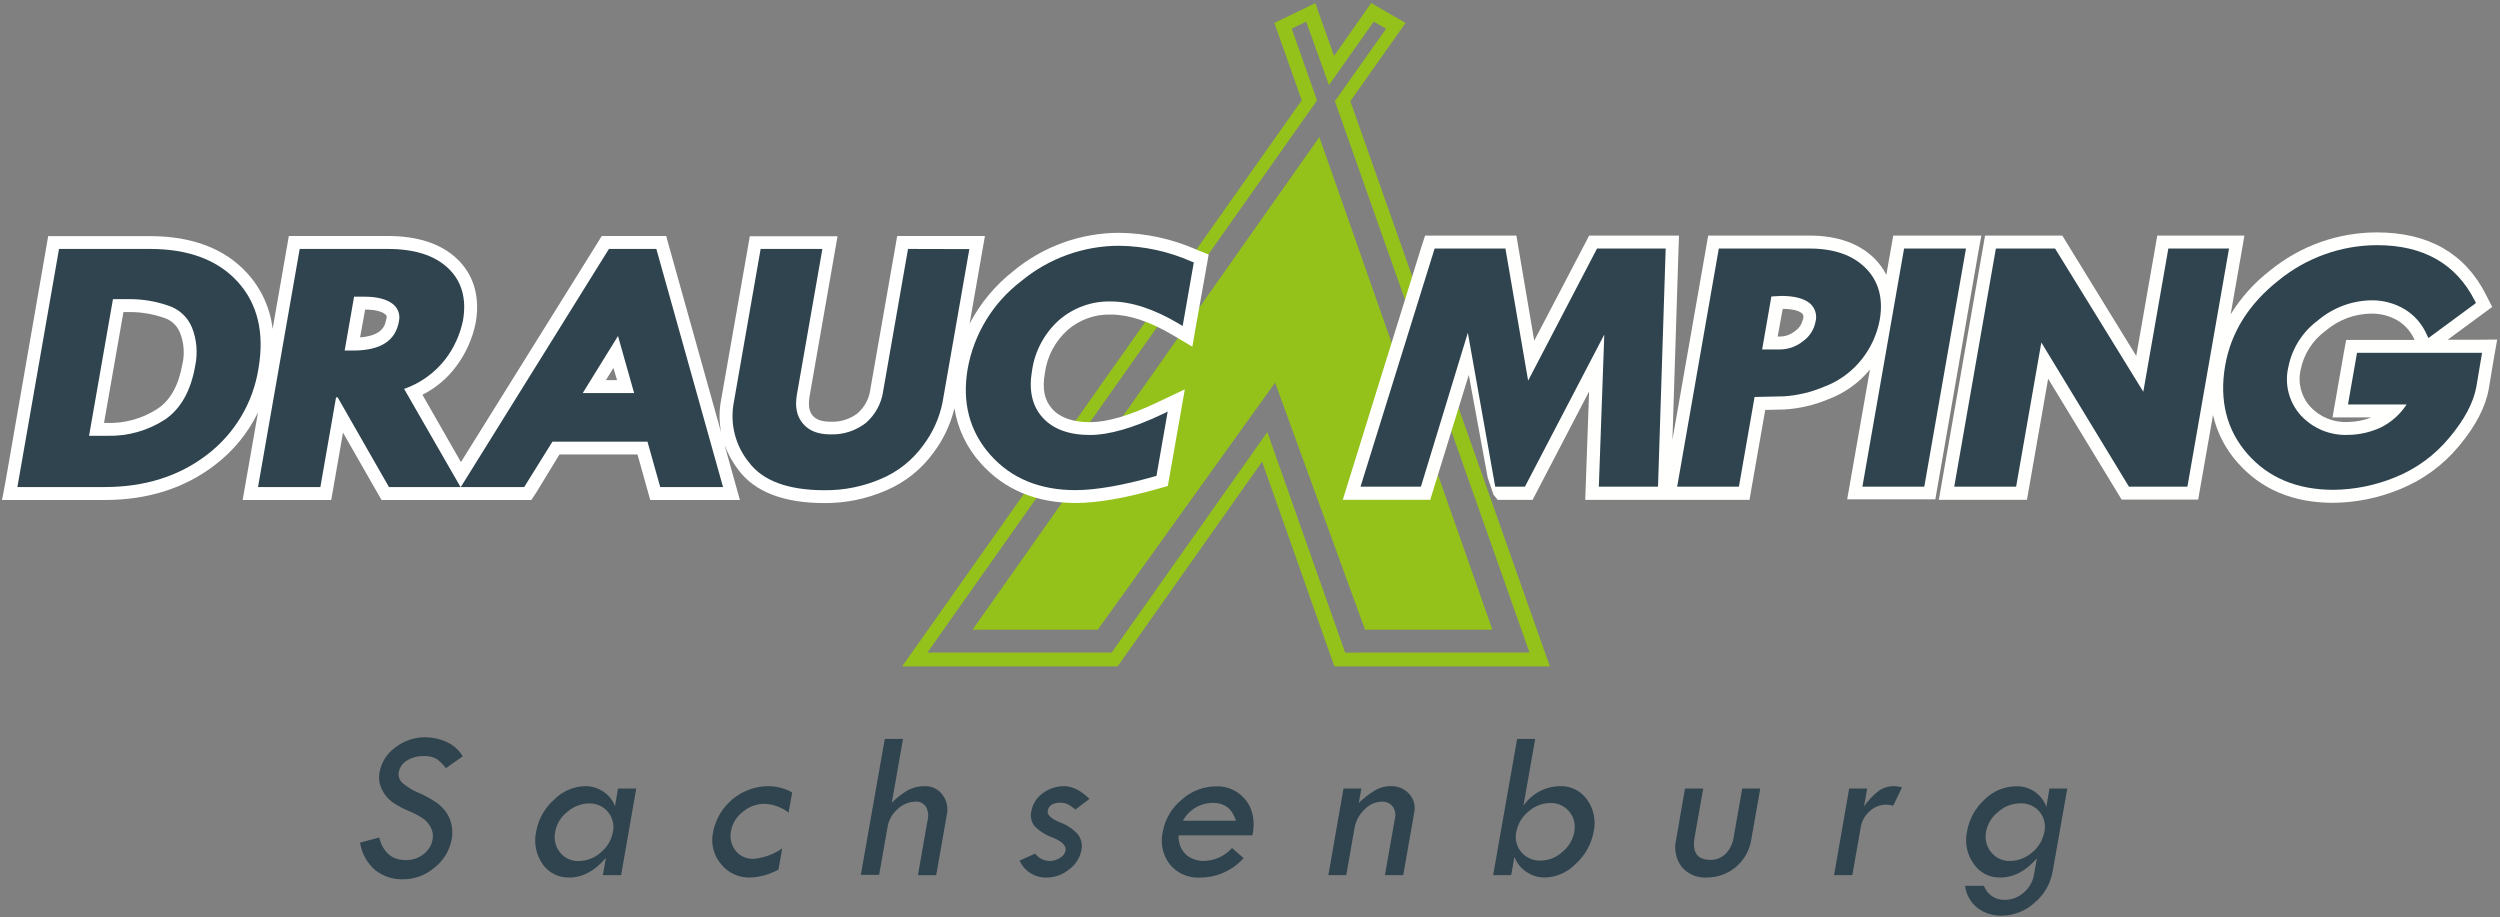
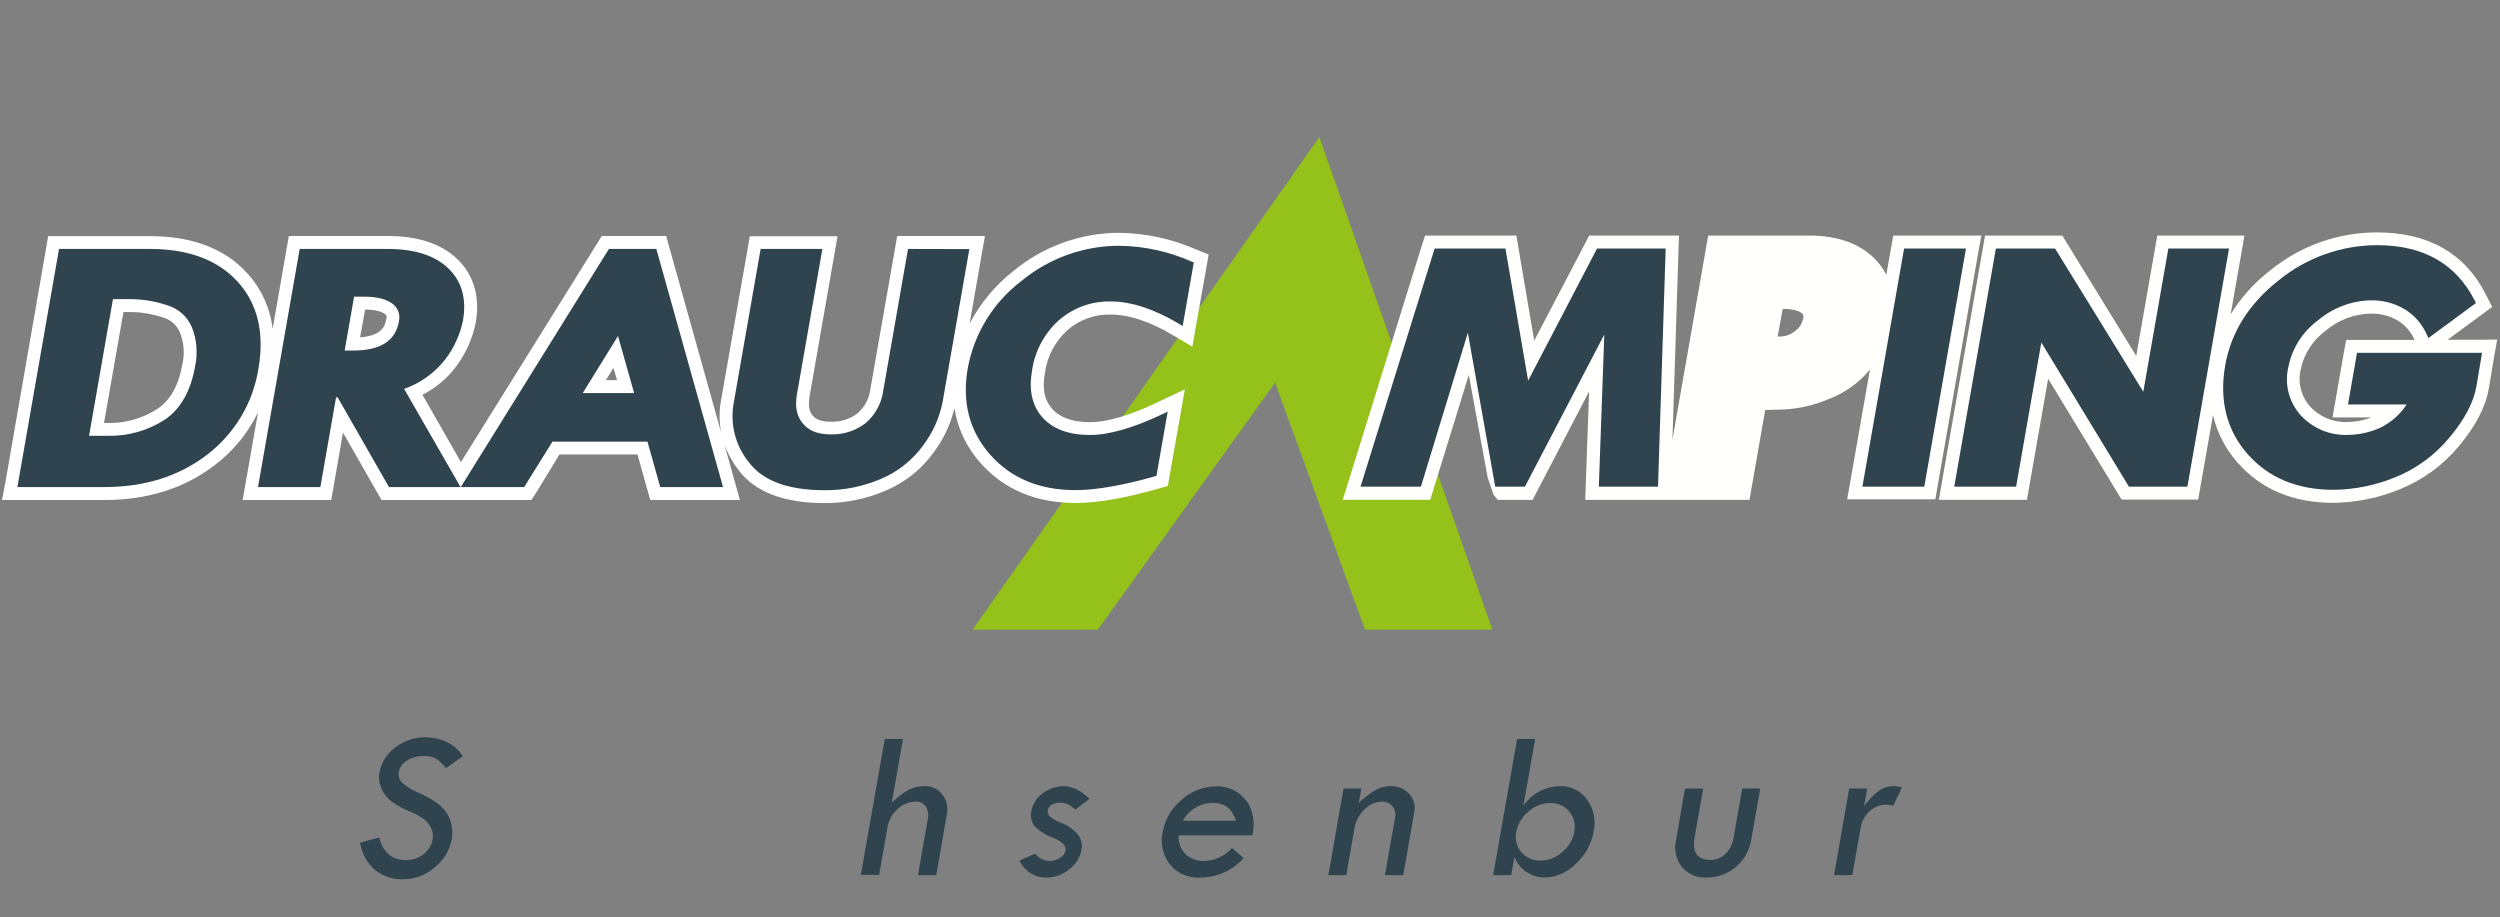
<svg xmlns="http://www.w3.org/2000/svg" width="496px" height="182px" viewBox="0 0 496 182" version="1.1">
  <rect x="0" y="0" width="496" height="182" fill="#808080" stroke="none" />
  <title>logo</title>
  <desc>Created with Sketch.</desc>
  <defs />
  <g id="Page-1" stroke="none" stroke-width="1" fill="none" fill-rule="evenodd">
    <g id="logo" fill-rule="nonzero">
      <path d="M91.82,150.05 L88.47,152.41 C87.965,151.725 87.362,151.119 86.68,150.61 C85.887,150.151 84.974,149.942 84.06,150.01 C82.887,149.975 81.729,150.284 80.73,150.9 C79.887,151.384 79.298,152.214 79.12,153.17 C78.971,153.949 79.227,154.751 79.8,155.3 C80.773,156.137 81.873,156.812 83.06,157.3 C84.331,157.843 85.544,158.513 86.68,159.3 C87.472,159.865 88.151,160.574 88.68,161.39 C89.143,162.127 89.462,162.944 89.62,163.8 C89.78,164.69 89.78,165.6 89.62,166.49 C89.216,168.72 88.005,170.724 86.22,172.12 C84.491,173.621 82.279,174.449 79.99,174.45 C77.98,174.518 76.011,173.873 74.43,172.63 C72.815,171.222 71.752,169.288 71.43,167.17 L75.23,166.17 C76.023,169.15 77.777,170.64 80.49,170.64 C81.756,170.674 82.995,170.271 84,169.5 C84.976,168.774 85.635,167.699 85.84,166.5 C85.968,165.763 85.863,165.005 85.54,164.33 C85.221,163.631 84.742,163.018 84.14,162.54 C83.206,161.886 82.199,161.342 81.14,160.92 C80.044,160.466 78.992,159.911 78,159.26 C77.307,158.771 76.71,158.157 76.24,157.45 C75.808,156.816 75.496,156.107 75.32,155.36 C75.175,154.624 75.175,153.866 75.32,153.13 C75.694,151.163 76.821,149.419 78.46,148.27 C80.152,146.963 82.232,146.259 84.37,146.27 C85.83,146.273 87.273,146.59 88.6,147.2 C89.935,147.797 91.053,148.793 91.8,150.05" id="Shape" fill="#2F444E" />
-       <path d="M122.61,156.45 L126.23,156.45 L123.23,173.62 L119.61,173.62 L120.21,170.2 C117.99,172.8 115.577,174.1 112.97,174.1 C110.855,174.173 108.848,173.167 107.64,171.43 C106.332,169.545 105.875,167.198 106.38,164.96 C106.817,162.521 108.064,160.301 109.92,158.66 C111.543,156.993 113.754,156.028 116.08,155.97 C117.377,155.956 118.648,156.34 119.72,157.07 C120.768,157.762 121.573,158.766 122.02,159.94 L122.61,156.45 Z M121.61,165.08 C121.907,163.664 121.539,162.19 120.61,161.08 C119.692,159.964 118.304,159.343 116.86,159.4 C115.273,159.424 113.747,160.017 112.56,161.07 C111.309,162.036 110.455,163.427 110.16,164.98 C109.834,166.431 110.179,167.952 111.1,169.12 C112.001,170.256 113.392,170.891 114.84,170.83 C116.449,170.813 117.996,170.209 119.19,169.13 C120.437,168.122 121.287,166.705 121.59,165.13 L121.61,165.08 Z" id="Shape" fill="#2F444E" />
-       <path d="M155.18,168.37 L154.45,172.51 C152.722,173.487 150.784,174.032 148.8,174.1 C146.564,174.167 144.429,173.173 143.04,171.42 C141.588,169.71 141.002,167.428 141.45,165.23 C142.405,159.895 147.03,156.001 152.45,155.97 C154.104,155.981 155.728,156.411 157.17,157.22 L156.45,161.22 C155.06,160.138 153.361,159.528 151.6,159.48 C150.054,159.494 148.563,160.054 147.39,161.06 C146.176,161.959 145.342,163.278 145.05,164.76 C144.731,166.156 145.05,167.622 145.92,168.76 C146.781,169.848 148.114,170.455 149.5,170.39 C151.552,170.221 153.521,169.503 155.2,168.31" id="Shape" fill="#2F444E" />
      <path d="M175.54,146.6 L179.16,146.6 L176.93,159.26 C177.894,158.284 178.984,157.439 180.17,156.75 C181.19,156.215 182.329,155.947 183.48,155.97 C184.844,155.921 186.145,156.545 186.96,157.64 C187.833,158.776 188.159,160.241 187.85,161.64 L185.74,173.64 L182.12,173.64 L184.05,162.64 C184.271,161.759 184.142,160.827 183.69,160.04 C183.246,159.377 182.486,158.997 181.69,159.04 C180.345,159.056 179.057,159.585 178.09,160.52 C177.024,161.441 176.316,162.709 176.09,164.1 L174.42,173.57 L170.79,173.57 L175.54,146.6 Z" id="Shape" fill="#2F444E" />
      <path d="M216.16,158.49 L213.37,160.61 C212.921,160.234 212.439,159.899 211.93,159.61 C211.445,159.363 210.904,159.242 210.36,159.26 C208.89,159.26 208.06,159.81 207.87,160.89 C207.73,161.67 208.53,162.42 210.27,163.15 C211.654,163.637 212.893,164.466 213.87,165.56 C214.546,166.464 214.791,167.619 214.54,168.72 C214.241,170.241 213.372,171.59 212.11,172.49 C210.86,173.531 209.286,174.103 207.66,174.11 C205.348,174.177 203.223,172.843 202.28,170.73 L205.38,169.36 C206.061,170.258 207.114,170.795 208.24,170.82 C208.979,170.821 209.702,170.606 210.32,170.2 C210.87,169.905 211.267,169.388 211.41,168.78 C211.58,167.78 210.75,166.96 208.91,166.19 C207.518,165.716 206.258,164.921 205.23,163.87 C204.602,163.044 204.375,161.981 204.61,160.97 C204.865,159.534 205.669,158.254 206.85,157.4 C208.082,156.455 209.597,155.955 211.15,155.98 C212.77,155.98 214.437,156.82 216.15,158.5" id="Shape" fill="#2F444E" />
      <path d="M248.5,165.73 L233.85,165.73 C233.734,167.176 234.282,168.597 235.34,169.59 C236.318,170.398 237.552,170.83 238.82,170.81 C240.967,170.773 243.003,169.846 244.44,168.25 L246.73,170.25 C244.532,172.715 241.383,174.12 238.08,174.11 C235.774,174.245 233.543,173.267 232.08,171.48 C230.672,169.636 230.166,167.258 230.7,165 C231.153,162.519 232.471,160.28 234.42,158.68 C236.294,156.972 238.735,156.02 241.27,156.01 C243.548,155.918 245.732,156.927 247.14,158.72 C248.587,160.533 249.04,162.867 248.5,165.72 M234.73,162.83 L245.22,162.83 C244.473,160.47 242.963,159.29 240.69,159.29 C238.19,159.274 235.884,160.634 234.69,162.83" id="Shape" fill="#2F444E" />
      <path d="M263.55,173.62 L266.55,156.45 L270.09,156.45 L269.59,159.3 C270.58,158.331 271.681,157.481 272.87,156.77 C273.78,156.238 274.816,155.962 275.87,155.97 C277.274,155.907 278.634,156.471 279.58,157.51 C280.497,158.506 280.87,159.887 280.58,161.21 L278.4,173.62 L274.77,173.62 L276.77,162.27 C276.957,161.464 276.773,160.617 276.27,159.96 C275.74,159.337 274.947,159 274.13,159.05 C272.841,159.085 271.619,159.636 270.74,160.58 C269.691,161.561 268.989,162.856 268.74,164.27 L267.1,173.62 L263.55,173.62 Z" id="Shape" fill="#2F444E" />
      <path d="M301,146.6 L304.58,146.6 L302.25,159.84 C303.912,157.443 306.633,156.001 309.55,155.97 C311.654,155.909 313.649,156.908 314.86,158.63 C316.189,160.452 316.673,162.757 316.19,164.96 C315.748,167.425 314.503,169.675 312.65,171.36 C311.059,173.039 308.871,174.023 306.56,174.1 C305.236,174.114 303.94,173.727 302.84,172.99 C301.746,172.271 300.911,171.219 300.46,169.99 L299.82,173.62 L296.24,173.62 L301,146.6 Z M312.33,165 C312.624,163.584 312.256,162.111 311.33,161 C310.401,159.881 309.003,159.259 307.55,159.32 C305.954,159.343 304.422,159.947 303.24,161.02 C301.987,162.023 301.135,163.442 300.84,165.02 C300.515,166.458 300.885,167.966 301.84,169.09 C302.811,170.208 304.242,170.816 305.72,170.74 C307.314,170.715 308.841,170.094 310,169 C311.233,167.984 312.071,166.569 312.37,165 L312.33,165 Z" id="Shape" fill="#2F444E" />
      <path d="M334.3,156.44 L337.92,156.44 L336.21,166.12 C335.69,169.113 336.74,170.607 339.36,170.6 C340.482,170.628 341.566,170.194 342.36,169.4 C343.228,168.504 343.788,167.355 343.96,166.12 L345.66,156.44 L349.24,156.44 L347.43,166.71 C346.703,170.984 342.995,174.108 338.66,174.1 C336.758,174.227 334.906,173.453 333.66,172.01 C332.49,170.46 332.082,168.465 332.55,166.58 L334.3,156.44 Z" id="Shape" fill="#2F444E" />
      <path d="M370.45,156.44 L369.82,159.98 C370.632,158.821 371.609,157.787 372.72,156.91 C373.654,156.268 374.767,155.939 375.9,155.97 C376.395,155.993 376.886,156.077 377.36,156.22 L375.62,159.84 C375.18,159.735 374.732,159.664 374.28,159.63 C373.059,159.632 371.883,160.088 370.98,160.91 C370.024,161.729 369.387,162.858 369.18,164.1 L367.5,173.62 L363.88,173.62 L366.88,156.44 L370.45,156.44 Z" id="Shape" fill="#2F444E" />
-       <path d="M406.61,156.45 L410.15,156.45 L407.24,172.93 C406.812,175.355 405.536,177.549 403.64,179.12 C401.857,180.748 399.534,181.656 397.12,181.67 C395.432,181.705 393.778,181.189 392.41,180.2 C391,179.112 390.083,177.507 389.86,175.74 L393.61,175.74 C394.241,177.49 395.942,178.623 397.8,178.53 C399.186,178.521 400.519,177.997 401.54,177.06 C402.603,176.157 403.312,174.906 403.54,173.53 L404.12,170.29 C401.92,172.83 399.49,174.1 396.83,174.1 C394.728,174.149 392.745,173.124 391.57,171.38 C390.247,169.521 389.772,167.189 390.26,164.96 C390.68,162.51 391.913,160.273 393.76,158.61 C395.416,156.954 397.658,156.016 400,156 C402.681,155.909 405.11,157.569 406,160.1 L406.61,156.45 Z M405.61,165 C405.917,163.584 405.547,162.105 404.61,161 C403.639,159.898 402.217,159.301 400.75,159.38 C399.165,159.408 397.643,160.004 396.46,161.06 C395.209,162.026 394.35,163.411 394.04,164.96 C393.733,166.414 394.1,167.929 395.04,169.08 C395.949,170.219 397.344,170.86 398.8,170.81 C400.417,170.797 401.974,170.196 403.18,169.12 C404.462,168.088 405.323,166.622 405.6,165 L405.61,165 Z" id="Shape" fill="#2F444E" />
      <polygon id="Shape" fill="#94C11A" points="192.96 124.93 217.8 124.93 252.98 75.92 270.82 124.93 296.09 124.93 261.76 27.19" />
-       <path d="M307.23,131.47 L267.91,20.07 L278.55,5 L278.86,4.55 L278.45,4.31 L272.45,0.83 L272.04,0.59 L271.73,1.04 L264.68,11.1 L261.13,1.1 L261,0.6 L260.51,0.84 L253.32,4.32 L252.83,4.56 L253,5 L258.26,19.91 L179.51,131.47 L178.98,132.21 L221.74,132.21 L221.93,131.94 L250.4,91.59 L264.64,131.94 L264.74,132.21 L307.5,132.21 L307.23,131.47 Z M266.88,129.47 L251.74,86.57 L251.44,85.72 L250.84,86.57 L220.57,129.46 L184,129.46 L260.85,20.56 L261.13,20.15 L261.3,19.92 L261.22,19.68 L256.28,5.68 L259.15,4.3 L263.36,16.04 L263.66,16.88 L264.26,16.04 L272.54,4.3 L275,5.7 L265,19.84 L264.83,20.07 L264.92,20.31 L303.45,129.46 L266.88,129.47 Z" id="Shape" fill="#94C11A" />
      <path d="M237.4,49.53 C232.576,47.399 227.373,46.263 222.1,46.19 C214.391,46.191 206.926,48.89 201,53.82 C197.419,56.637 194.478,60.181 192.37,64.22 L194.75,50.58 L195.41,46.82 L178,46.82 L177.54,49.48 L172.7,77.1 C172.491,78.997 171.577,80.745 170.14,82 C168.589,83.182 166.668,83.774 164.72,83.67 C162.26,83.67 161.47,82.73 161.21,82.43 C160.95,82.13 160.21,81.19 160.6,78.74 L165.51,50.63 L166.17,46.87 L148.76,46.87 L148.3,49.53 L143,79.72 C142.647,81.765 142.681,83.858 143.1,85.89 L132.82,49.17 L132.17,46.82 L119.39,46.82 L118.45,48.34 L91.45,91.68 L83.81,78.32 C86.443,76.996 88.731,75.075 90.49,72.71 C92.411,70.147 93.74,67.189 94.38,64.05 C95.52,57.53 92.99,53.54 90.66,51.34 C87.5,48.34 82.87,46.82 76.91,46.82 L57.31,46.82 L56.84,49.48 L54.09,65.25 C53.614,61.151 51.865,57.304 49.09,54.25 C44.66,49.34 38.15,46.85 29.77,46.85 L9.56,46.85 L9.1,49.51 L1.1,95.51 L0.4,99.2 L20.78,99.2 C29.29,99.2 36.63,96.87 42.62,92.27 C46.258,89.508 49.194,85.928 51.19,81.82 L48.8,95.44 L48.14,99.2 L65.71,99.2 L66.18,96.55 L68.05,85.83 L74.77,97.58 L75.7,99.2 L105.42,99.2 L106.42,97.68 L111,90.16 L126.48,90.16 L128.35,96.86 L129.01,99.2 L146.8,99.2 L145.66,95.13 L143.74,88.26 C144.414,90.055 145.351,91.74 146.52,93.26 C149.79,97.61 155.52,99.81 163.6,99.81 C167.8,99.83 171.958,98.975 175.81,97.3 C179.583,95.694 182.844,93.087 185.24,89.76 C187.192,87.149 188.594,84.169 189.36,81 C189.999,85.063 191.81,88.851 194.57,91.9 C199.22,97.13 205.57,99.79 213.37,99.79 C217.72,99.79 223.08,98.87 229.76,96.97 L231.7,96.42 L232.05,94.42 L234,83.35 L235.07,77.25 L229.47,79.9 C224.08,82.46 219.64,83.76 216.28,83.76 C212.92,83.76 210.34,82.9 208.76,81.13 C207.18,79.36 206.76,77.13 207.31,73.97 C207.754,70.69 209.353,67.677 211.82,65.47 C214.193,63.407 217.257,62.314 220.4,62.41 C223.96,62.41 228.05,63.76 232.56,66.41 L236.56,68.78 L237.36,64.2 L239.36,53 L239.8,50.5 L237.4,49.53 Z M36.21,72.13 C35.45,76.45 33.84,79.39 31.21,81.13 C28.239,83.057 24.749,84.027 21.21,83.91 L20.64,83.91 L24.49,61.91 L25.86,61.91 C28.074,61.923 30.272,62.291 32.37,63 C33.889,63.427 35.123,64.536 35.71,66 C36.488,67.964 36.662,70.116 36.21,72.18 L36.21,72.13 Z M76.63,63.3 C76.44,64.4 76.06,66.57 71.44,66.94 L72.44,61.42 C74.87,61.42 75.93,61.97 76.34,62.29 C76.75,62.61 76.78,62.66 76.67,63.29 L76.63,63.3 Z M122.43,75.42 L120.21,75.42 L121.7,73 L122.43,75.42 Z" id="Shape" fill="#FFFFFF" />
      <path d="M393.1,46.74 L375.62,46.74 L375.15,49.4 L374.25,54.53 C373.662,53.376 372.904,52.317 372,51.39 C368.94,48.31 364.58,46.74 359,46.74 L338.9,46.74 L338.44,49.4 L331.81,87.24 L333,50.05 L333.11,46.74 L315.29,46.74 L314.39,48.47 L304.39,67.59 L301.3,49.41 L300.85,46.74 L282.74,46.74 L282,49 L267.7,95 L266.41,99.16 L283.77,99.16 L284.46,96.89 L291.41,74.38 L295.16,94.76 L296.32,98.17 L297.14,99.17 L304.07,99.17 L304.97,97.44 L315.28,77.66 L314.63,95.85 L314.51,99.17 L347.1,99.17 L347.56,96.52 L350.22,81.33 L353.98,81.24 C356.966,81.07 359.901,80.393 362.66,79.24 C365.915,78.034 368.792,75.988 371,73.31 L367.14,95.31 L366.48,99.07 L383.97,99.07 L384.43,96.42 L392.43,50.42 L393.1,46.74 Z M357.67,63.4 C357.484,64.331 356.933,65.148 356.14,65.67 C355.299,66.375 354.238,66.764 353.14,66.77 L352.69,66.77 L353.69,61.28 C356.08,61.28 357.08,61.82 357.46,62.12 C357.67,62.29 357.91,62.48 357.75,63.4 L357.67,63.4 Z" id="Shape" fill="#FFFFFE" />
      <path d="M491.68,67.4 L485.62,67.4 L492.26,62.51 L494.45,60.9 L493.22,58.48 C489.08,50.27 481.8,46.11 471.59,46.11 C463.881,46.106 456.407,48.762 450.43,53.63 C447.301,56.041 444.635,58.999 442.56,62.36 L444.64,50.5 L445.29,46.74 L428,46.74 L427.54,49.4 L423.83,70.62 L410.1,48.27 L409.17,46.74 L393.83,46.74 L393.37,49.4 L385.32,95.4 L384.67,99.16 L402.15,99.16 L402.61,96.51 L406.35,75.14 L420,97.58 L420.93,99.12 L436.12,99.12 L436.58,96.47 L439.06,82.34 C439.864,85.838 441.535,89.077 443.92,91.76 C448.56,97.06 454.92,99.76 462.92,99.76 C467.425,99.711 471.881,98.808 476.05,97.1 C480.649,95.261 484.714,92.297 487.87,88.48 C491.16,84.54 493.15,80.72 493.78,77.12 L494.78,71.12 L495.44,67.37 L491.68,67.4 Z M465,70.05 L463.43,79.05 L462.77,82.81 L470.47,82.81 C468.999,83.395 467.433,83.704 465.85,83.72 C463.019,83.879 460.267,82.759 458.35,80.67 C456.547,78.685 455.839,75.939 456.46,73.33 C457.081,70.229 458.849,67.476 461.41,65.62 C463.943,63.448 467.163,62.243 470.5,62.22 C472.306,62.197 474.085,62.66 475.65,63.56 C477.162,64.465 478.352,65.822 479.05,67.44 L465.48,67.44 L465,70.05 Z" id="Shape" fill="#FFFFFE" />
      <path d="M47.19,55.94 C43.26,51.59 37.4,49.39 29.77,49.39 L11.71,49.39 L3.45,96.63 L20.79,96.63 C28.71,96.63 35.53,94.48 41.05,90.24 C46.531,86.081 50.193,79.965 51.27,73.17 C52.51,66.09 51.13,60.29 47.19,55.94 Z M22.41,59.35 L25.94,59.35 C28.399,59.371 30.838,59.78 33.17,60.56 C35.378,61.205 37.178,62.81 38.07,64.93 C39.036,67.356 39.265,70.014 38.73,72.57 C37.86,77.57 35.83,81.14 32.73,83.24 C29.342,85.44 25.368,86.562 21.33,86.46 L17.67,86.46 L22.41,59.35 Z" id="Shape" fill="#2F444E" />
      <path d="M88.4,71.22 C90.1,68.971 91.279,66.371 91.85,63.61 C92.61,59.28 91.62,55.77 88.9,53.2 C86.18,50.63 82.19,49.39 76.9,49.39 L59.46,49.39 L51.19,96.63 L63.56,96.63 L66.67,78.85 L67,78.85 L77.17,96.63 L91.37,96.63 L80.18,77.16 C83.437,76.016 86.292,73.953 88.4,71.22 M79.15,63.75 C78.47,67.65 75.48,69.55 70.01,69.55 L68.38,69.55 L70.25,58.86 L72.25,58.86 C74.76,58.86 76.64,59.33 77.85,60.25 C78.952,61.046 79.462,62.43 79.14,63.75" id="Shape" fill="#2F444E" />
      <path d="M120.81,49.39 L91.42,96.63 L104,96.63 L109.6,87.63 L128.46,87.63 L130.99,96.63 L143.45,96.63 L130.22,49.39 L120.81,49.39 Z M125.81,77.99 L115.61,77.99 L122.61,66.66 L125.81,77.99 Z" id="Shape" fill="#2F444E" />
      <path d="M180.15,49.39 L175.23,77.54 C174.896,80.023 173.661,82.297 171.76,83.93 C169.762,85.476 167.285,86.272 164.76,86.18 C162.3,86.18 160.51,85.48 159.29,84.03 C158.07,82.58 157.68,80.69 158.11,78.25 L163.16,49.39 L150.91,49.39 L145.53,80.16 C144.838,84.282 145.957,88.502 148.6,91.74 C151.35,95.41 156.41,97.26 163.6,97.26 C167.453,97.295 171.271,96.525 174.81,95 C178.157,93.583 181.052,91.276 183.18,88.33 C185.053,85.846 186.351,82.977 186.98,79.93 L192.32,49.42 L180.15,49.39 Z" id="Shape" fill="#2F444E" />
      <path d="M236.39,51.89 C231.887,49.893 227.026,48.828 222.1,48.76 C214.966,48.753 208.055,51.247 202.57,55.81 C197.019,60.054 193.251,66.216 192,73.09 C190.83,79.8 192.34,85.57 196.48,90.24 C200.62,94.91 206.3,97.24 213.36,97.24 C217.36,97.24 222.69,96.33 229.06,94.52 L229.44,94.42 L231.67,81.66 L230.55,82.2 C224.81,84.92 220.01,86.3 216.26,86.3 C212.07,86.3 208.9,85.13 206.83,82.82 C204.76,80.51 204.08,77.39 204.76,73.5 C205.316,69.64 207.214,66.1 210.12,63.5 C212.964,61.039 216.621,59.724 220.38,59.81 C224.38,59.81 228.94,61.29 233.85,64.2 L234.64,64.68 L236.85,52.06 L236.39,51.89 Z" id="Shape" fill="#2F444E" />
      <polygon id="Shape" fill="#2F444E" points="303.18 75.52 298.68 49.31 284.63 49.31 269.93 96.55 281.91 96.55 291.22 66.02 296.65 96.55 302.55 96.55 318.29 66.38 317.21 96.55 328.95 96.55 330.47 49.31 316.85 49.31" />
-       <path d="M370.14,53.19 C367.59,50.61 363.84,49.31 359.01,49.31 L341.01,49.31 L332.75,96.55 L345,96.55 L348.11,78.76 L353.97,78.63 C356.665,78.445 359.31,77.816 361.8,76.77 C364.79,75.67 367.417,73.762 369.39,71.26 C371.187,68.989 372.405,66.316 372.94,63.47 C373.67,59.26 372.74,55.8 370.15,53.19 M360.2,63.84 C359.904,65.389 359.023,66.764 357.74,67.68 C356.433,68.747 354.797,69.33 353.11,69.33 L349.61,69.33 L351.44,58.82 L353.37,58.71 C355.92,58.71 357.81,59.18 358.99,60.11 C360.099,61.002 360.574,62.467 360.2,63.84" id="Shape" fill="#2F444E" />
      <polygon id="Shape" fill="#2F444E" points="377.77 49.31 369.5 96.55 381.78 96.55 390.05 49.31" />
      <polygon id="Shape" fill="#2F444E" points="430.2 49.31 425.23 77.72 407.73 49.31 395.98 49.31 387.72 96.55 400 96.55 405 67.95 422.38 96.55 433.98 96.55 442.24 49.31" />
      <path d="M467.63,70 L465.84,80.25 L477.47,80.25 C476.206,82.194 474.445,83.765 472.37,84.8 C470.333,85.751 468.117,86.255 465.87,86.28 C462.308,86.438 458.858,85.01 456.45,82.38 C454.128,79.793 453.214,76.236 454,72.85 C454.726,69.136 456.817,65.829 459.86,63.58 C462.852,61.041 466.636,59.626 470.56,59.58 C472.821,59.573 475.043,60.167 477,61.3 C478.976,62.483 480.535,64.251 481.46,66.36 L481.8,67.07 L491.23,60.12 L490.99,59.64 C487.31,52.36 480.8,48.64 471.64,48.64 C464.502,48.65 457.586,51.122 452.06,55.64 C446.19,60.27 442.63,65.94 441.48,72.49 C440.27,79.43 441.76,85.34 445.91,90.07 C450.06,94.8 455.79,97.18 462.98,97.18 C467.163,97.132 471.299,96.294 475.17,94.71 C479.37,93.023 483.079,90.311 485.96,86.82 C488.96,83.24 490.77,79.82 491.32,76.67 L492.44,70 L467.63,70 Z" id="Shape" fill="#2F444E" />
    </g>
  </g>
</svg>